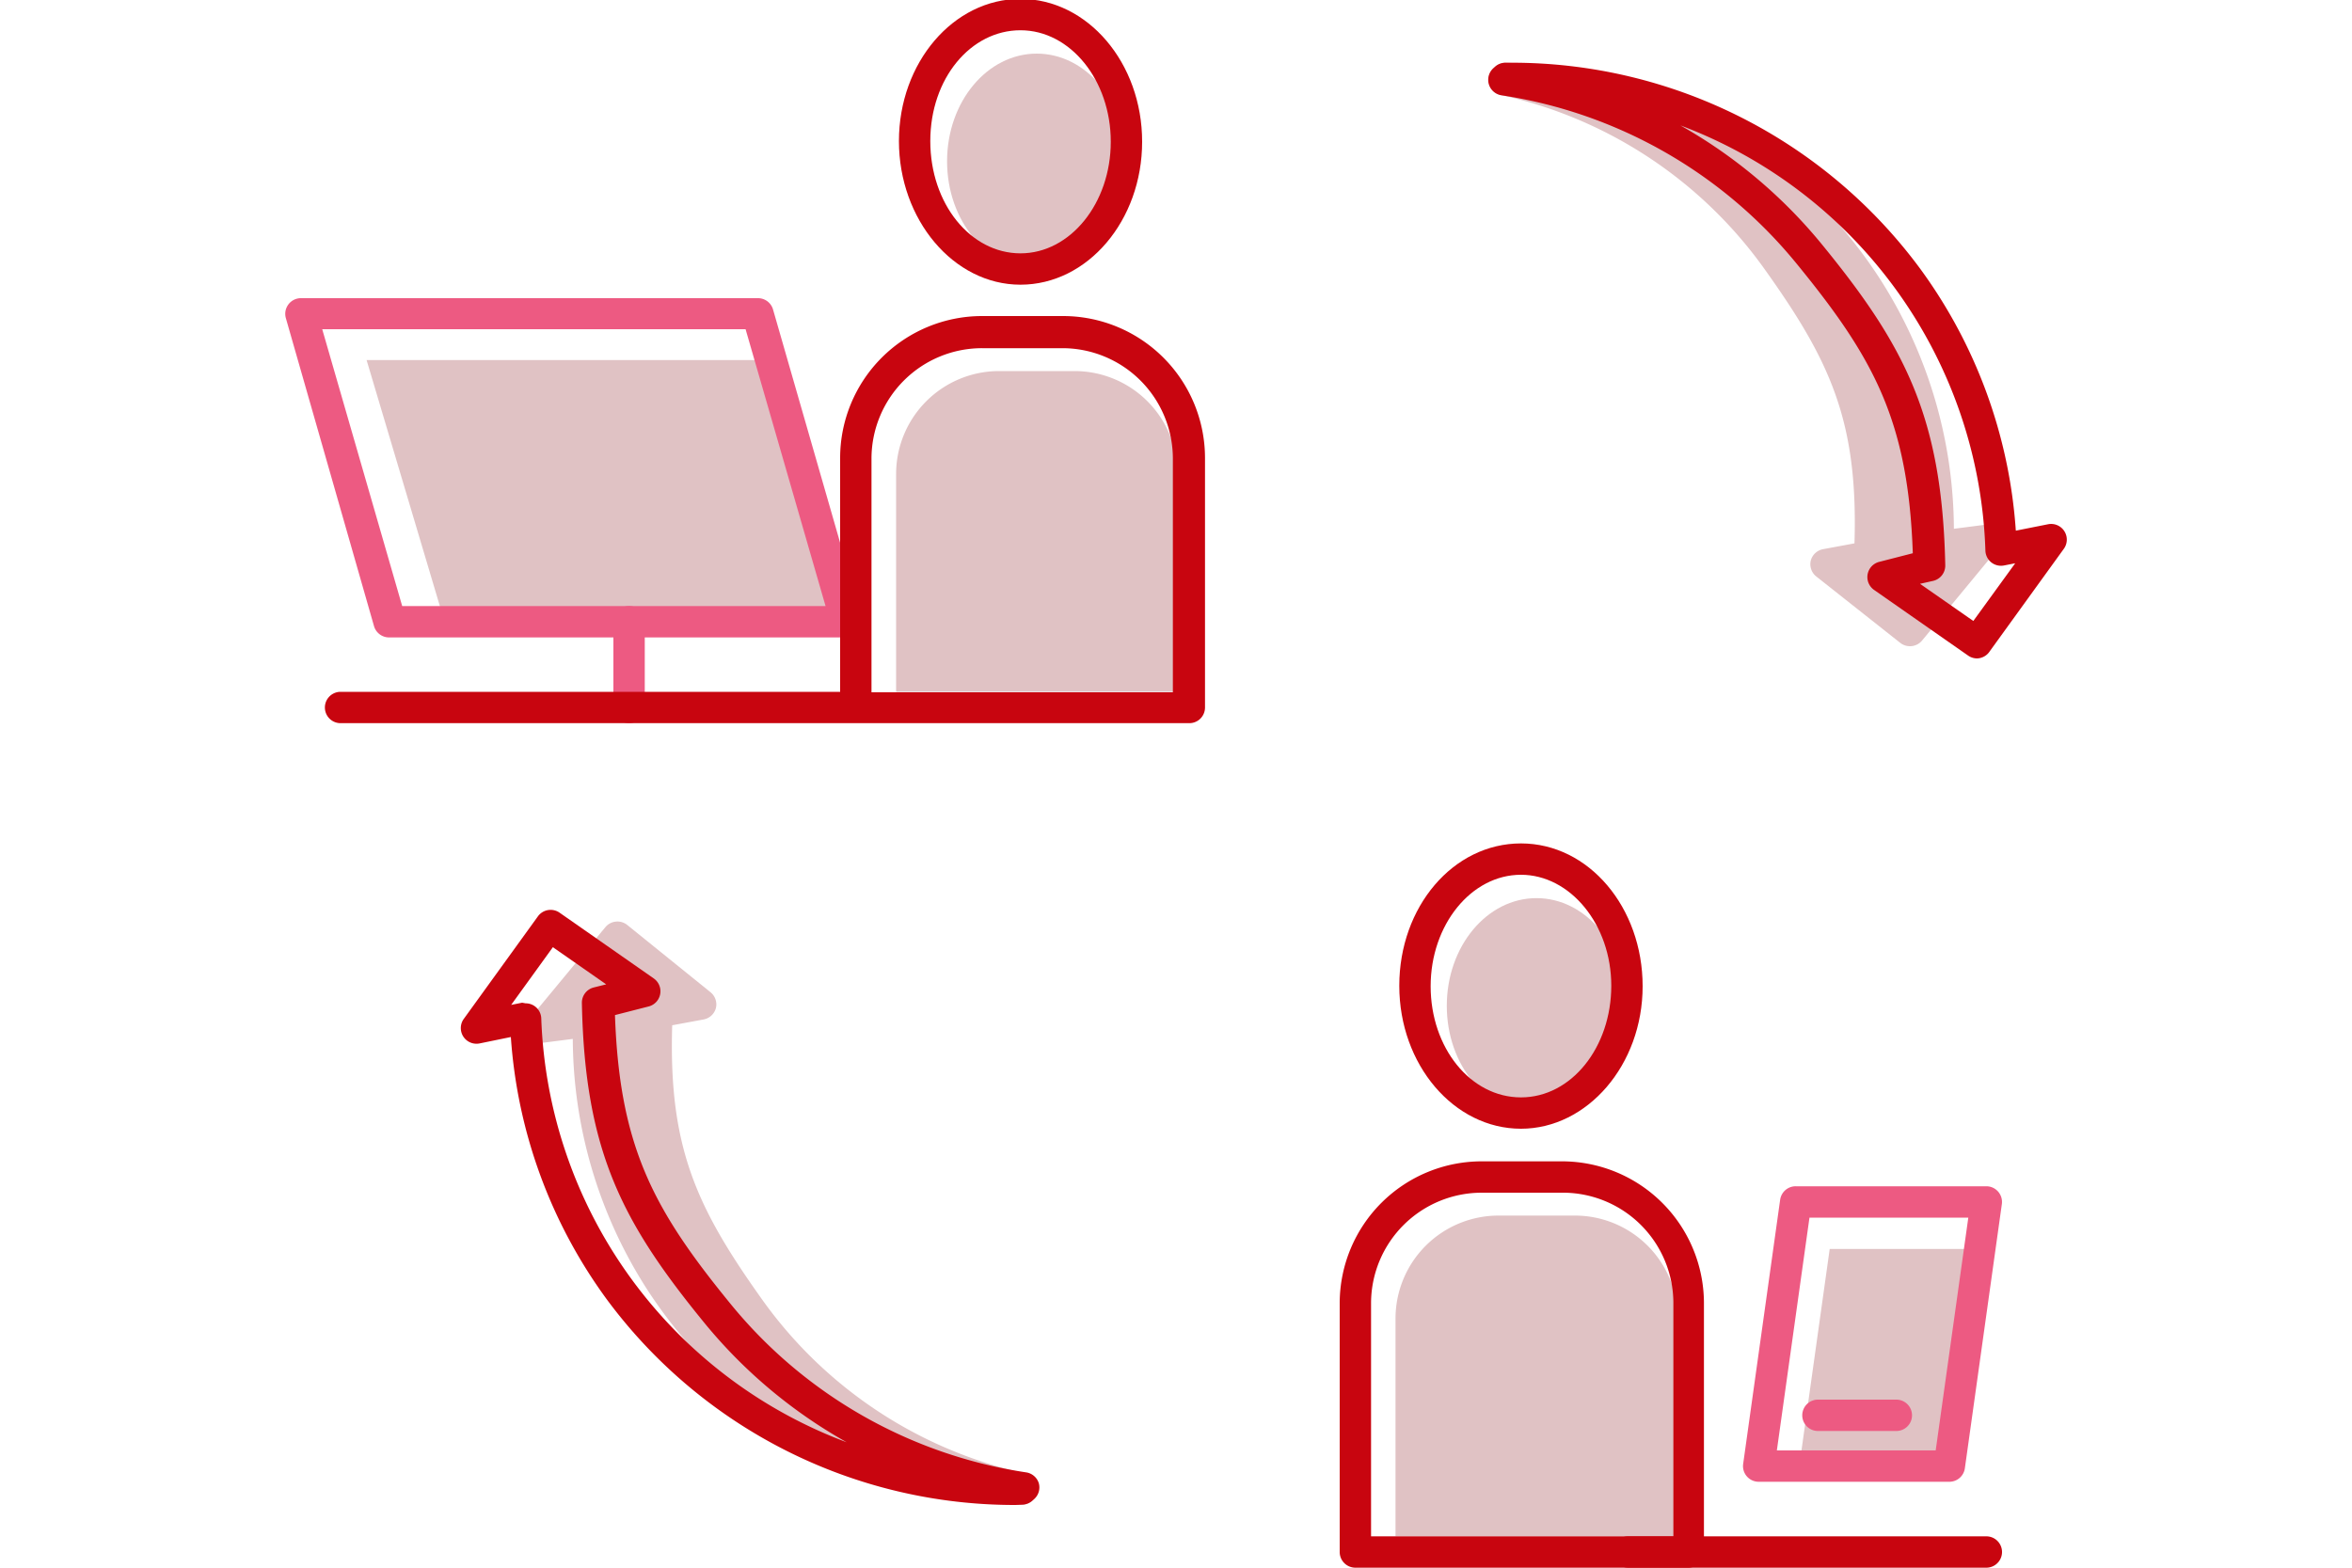
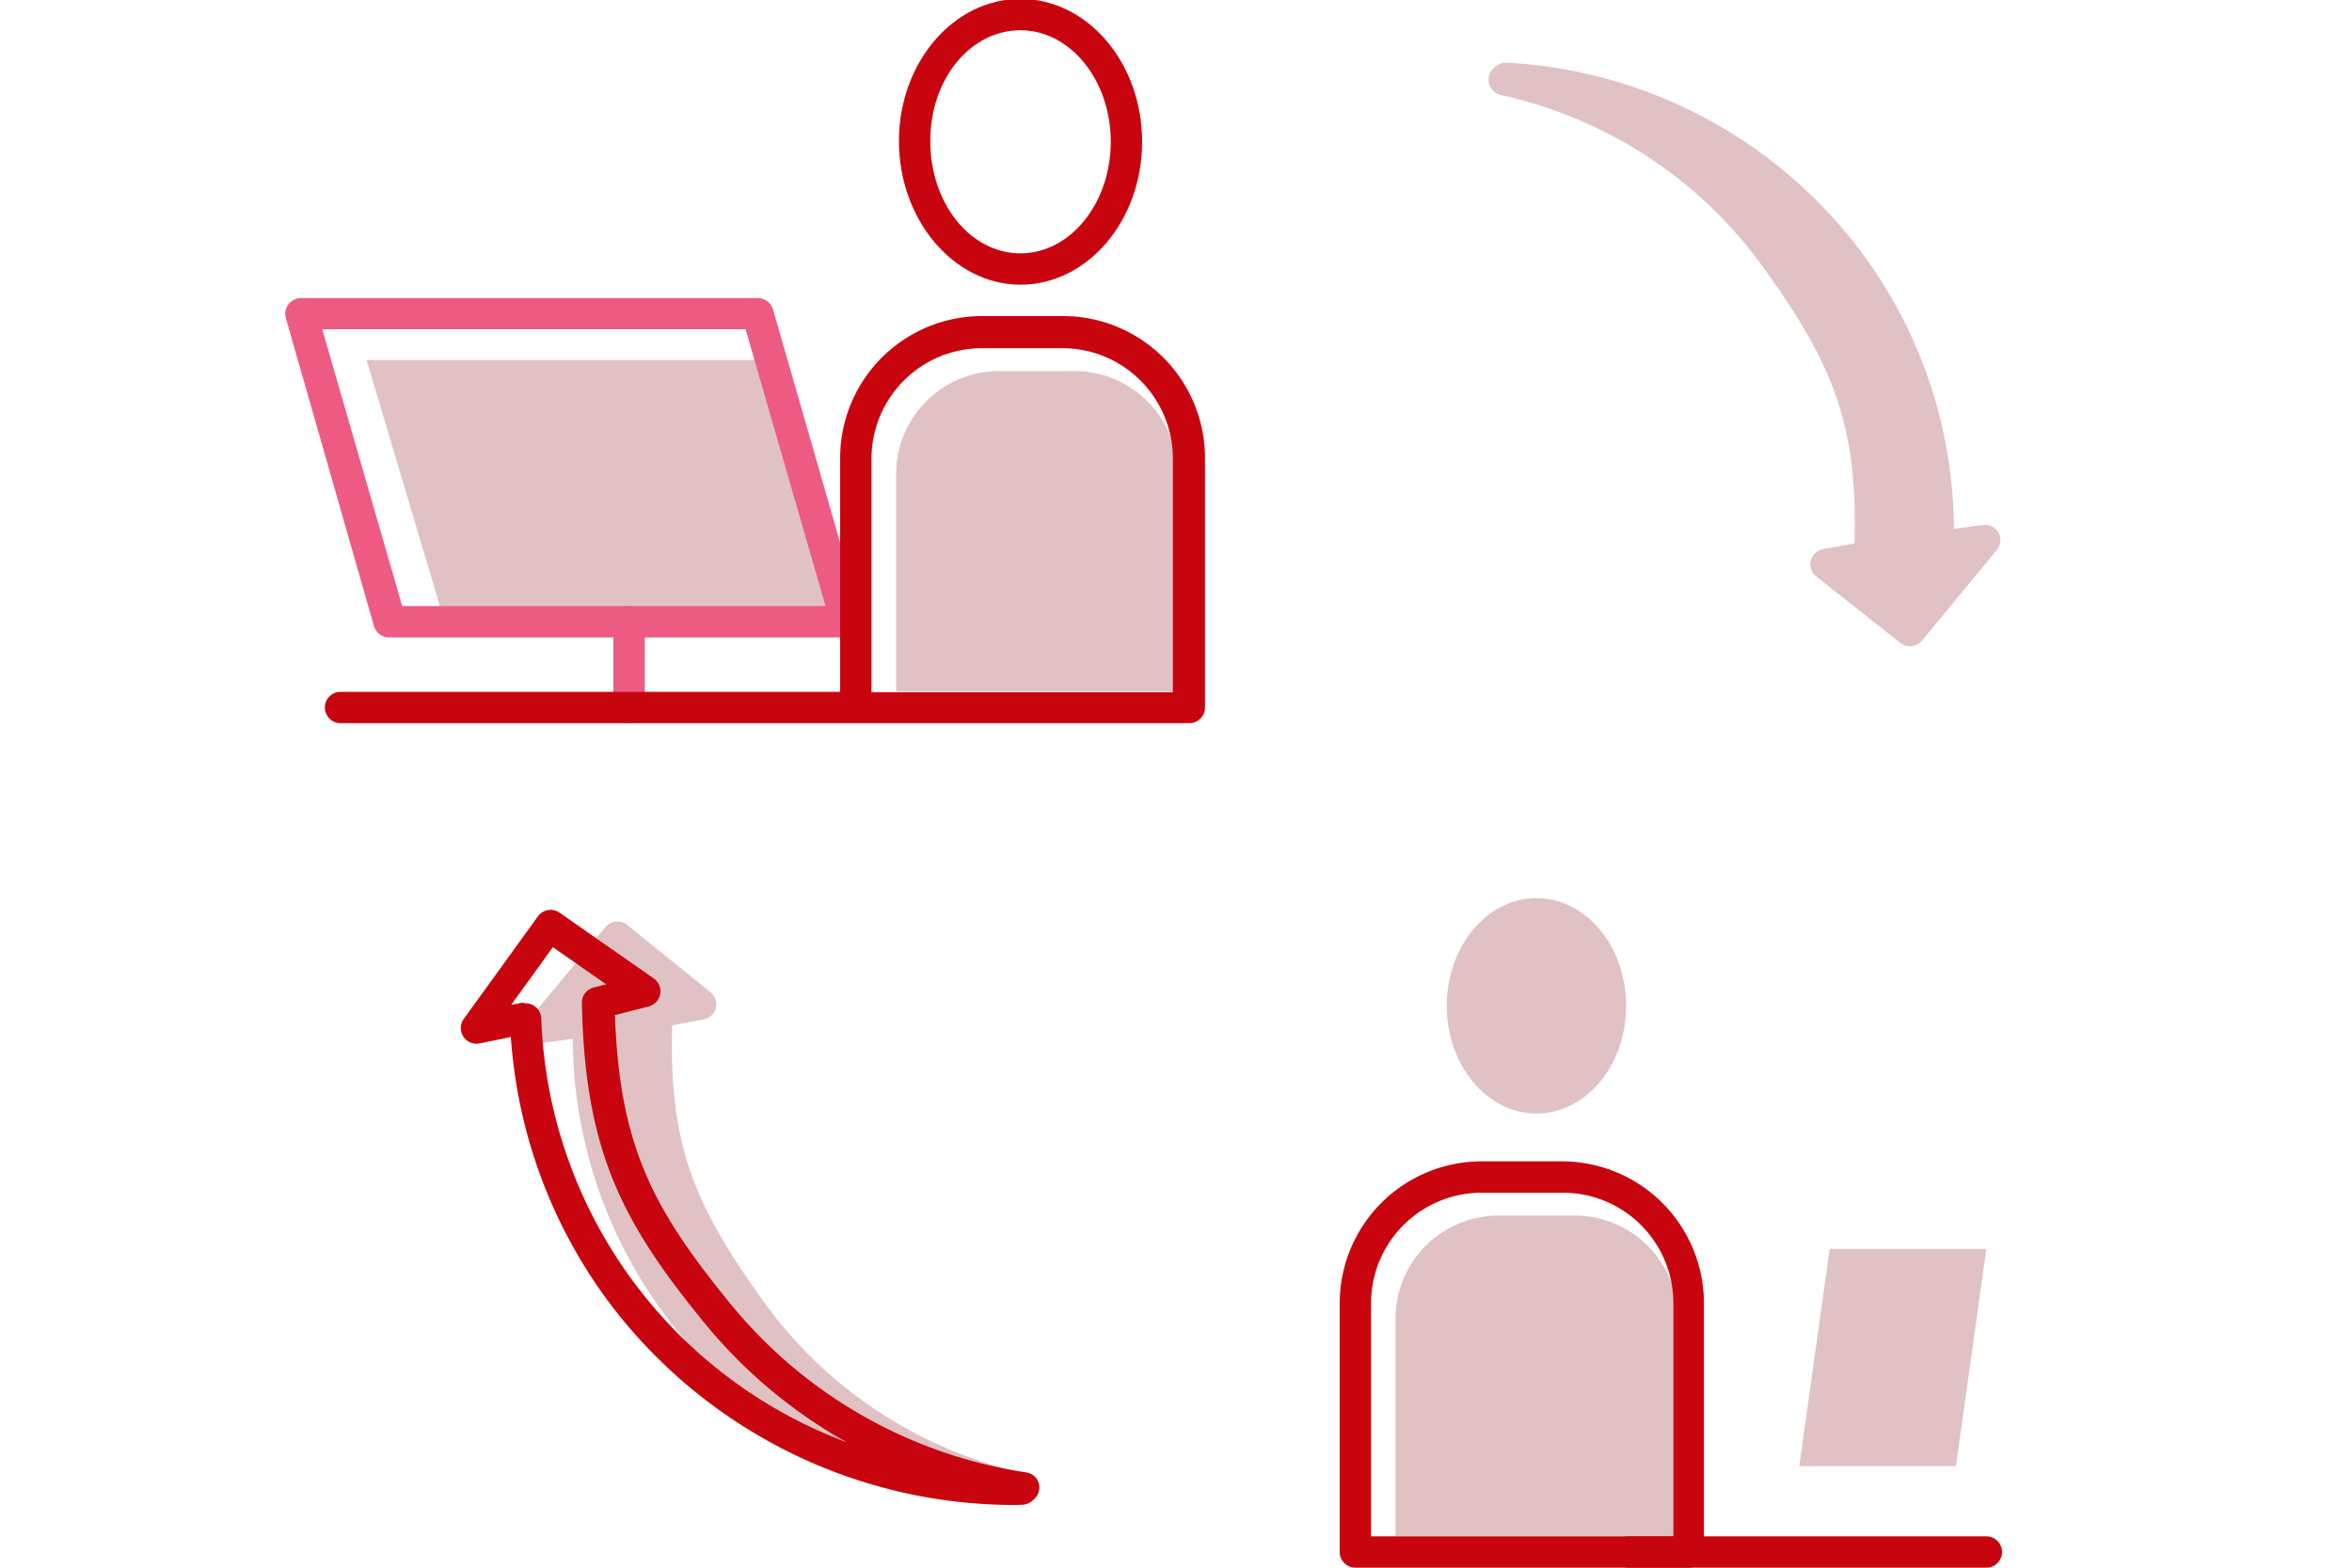
<svg xmlns="http://www.w3.org/2000/svg" viewBox="0 0 150 100">
  <defs>
    <style>.a{fill:#e0c2c4;}.b{fill:#c8050f;}.c{fill:#ed5a82;}</style>
  </defs>
  <polygon class="a" points="114.75 93.52 124.74 93.52 126.68 79.67 116.69 79.67 114.75 93.52" />
  <polygon class="a" points="48.98 22.97 23.38 22.97 28.35 39.66 53.95 39.66 48.98 22.97" />
  <path class="a" d="M65.43,94a28,28,0,0,1-16.8-11.07c-4.2-5.89-6-9.72-5.76-17.53l2-.37a1,1,0,0,0,.79-.74,1,1,0,0,0-.35-1L40,59a1,1,0,0,0-1.39.14l-4.79,5.79A1,1,0,0,0,33.67,66a1,1,0,0,0,1,.51l1.86-.24a29.74,29.74,0,0,0,4.69,15.9A30.24,30.24,0,0,0,65.05,96h.06a1,1,0,0,0,.63-.23l.11-.09a1,1,0,0,0,.34-1A1,1,0,0,0,65.43,94Z" />
  <path class="a" d="M127.47,34a1,1,0,0,0-1-.51l-1.86.24a29.74,29.74,0,0,0-4.69-15.9A30.22,30.22,0,0,0,96.09,4a1,1,0,0,0-.69.23l-.11.09a1,1,0,0,0-.33,1,1,1,0,0,0,.75.74,28,28,0,0,1,16.8,11.07c4.21,5.89,6,9.72,5.76,17.53l-2,.37a1,1,0,0,0-.79.74,1,1,0,0,0,.35,1L121.18,41a1,1,0,0,0,.62.22,1,1,0,0,0,.78-.36l4.78-5.79A1,1,0,0,0,127.47,34Z" />
-   <ellipse class="a" cx="66.12" cy="10.29" rx="5.72" ry="6.87" />
  <path class="a" d="M68.53,23.67H63.71a6.57,6.57,0,0,0-6.56,6.57V44.13H75.1V30.24A6.57,6.57,0,0,0,68.53,23.67Z" />
  <ellipse class="a" cx="97.99" cy="64.16" rx="5.72" ry="6.87" />
  <path class="a" d="M100.4,77.54H95.58A6.57,6.57,0,0,0,89,84.1V98H107V84.1A6.56,6.56,0,0,0,100.4,77.54Z" />
  <path class="b" d="M126.68,100H103.84a1,1,0,0,1,0-2h22.84a1,1,0,0,1,0,2Z" />
-   <path class="c" d="M124.32,94.52H112.17a1,1,0,0,1-1-1.13l2.36-16.86a1,1,0,0,1,1-.86h12.15a1,1,0,0,1,.75.34,1,1,0,0,1,.24.79l-2.36,16.86A1,1,0,0,1,124.32,94.52Zm-11-2h10.13l2.08-14.85H115.4Z" />
-   <path class="c" d="M120.94,91.28h-5a1,1,0,0,1,0-2h5a1,1,0,0,1,0,2Z" />
  <path class="c" d="M54,40.66H24.85a1,1,0,0,1-1-.73L18.23,20.29a1,1,0,0,1,1-1.27H48.3a1,1,0,0,1,1,.72l5.65,19.64a1,1,0,0,1-1,1.28Zm-28.35-2h27L47.55,21h-27Z" />
  <path class="c" d="M40.12,46.13a1,1,0,0,1-1-1V39.66a1,1,0,0,1,2,0v5.47A1,1,0,0,1,40.12,46.13Z" />
  <path class="b" d="M64.77,96A32.35,32.35,0,0,1,38.71,82.9a32,32,0,0,1-6.13-16.75l-2,.41a1,1,0,0,1-1-1.57l4.72-6.53a1,1,0,0,1,1.39-.24l6,4.19a1,1,0,0,1-.32,1.79l-2.15.55c.29,8.43,2.47,12.43,7.41,18.47a30.11,30.11,0,0,0,18.81,10.7,1,1,0,0,1,.81.69,1,1,0,0,1-.28,1l-.11.1a1,1,0,0,1-.67.27ZM33.52,64a1,1,0,0,1,.63.22,1,1,0,0,1,.37.75A30,30,0,0,0,54,92,31.86,31.86,0,0,1,45,84.48c-5.3-6.47-7.7-11-7.89-20.49a1,1,0,0,1,.75-1l.8-.2-3.4-2.37-2.66,3.68.7-.14Z" />
-   <path class="b" d="M126.09,42a1,1,0,0,1-.57-.18l-6-4.19a1,1,0,0,1,.33-1.79l2.14-.55c-.29-8.43-2.47-12.43-7.41-18.47A30.11,30.11,0,0,0,95.76,6.08a1,1,0,0,1-.53-1.72l.11-.1A1,1,0,0,1,96,4h.36A32.35,32.35,0,0,1,122.43,17.1a31.94,31.94,0,0,1,6.13,16.75l2.06-.41a1,1,0,0,1,1,1.57l-4.72,6.53A1,1,0,0,1,126.09,42Zm-3.64-4.76,3.4,2.37,2.67-3.68-.71.14a1,1,0,0,1-.82-.2,1,1,0,0,1-.37-.75A30,30,0,0,0,107.17,8a31.9,31.9,0,0,1,9,7.56c5.29,6.47,7.69,11,7.89,20.49a1,1,0,0,1-.76,1Z" />
-   <path class="b" d="M97,72c-4.28,0-7.76-4.09-7.76-9.12S92.67,53.8,97,53.8s7.76,4.09,7.76,9.11S101.23,72,97,72ZM97,55.8c-3.17,0-5.76,3.19-5.76,7.11S93.78,70,97,70s5.76-3.2,5.76-7.12S100.13,55.8,97,55.8Z" />
  <path class="b" d="M107.72,100H86.44a1,1,0,0,1-1-1V83.08a9.06,9.06,0,0,1,9.06-9h5.17a9.06,9.06,0,0,1,9,9V99A1,1,0,0,1,107.72,100ZM87.44,98h19.28V83.08a7.05,7.05,0,0,0-7-7H94.5a7.06,7.06,0,0,0-7.06,7Z" />
  <path class="b" d="M65.08,18.16c4.28,0,7.76-4.09,7.76-9.12S69.36-.07,65.08-.07,57.33,4,57.33,9,60.81,18.16,65.08,18.16Zm0-16.23c3.18,0,5.76,3.19,5.76,7.11s-2.58,7.12-5.76,7.12S59.33,13,59.33,9,61.91,1.93,65.08,1.93Z" />
  <path class="b" d="M67.8,20.16H62.63a9.06,9.06,0,0,0-9.05,9.05V44.13H21.72a1,1,0,1,0,0,2H75.85a1,1,0,0,0,1-1V29.21A9.06,9.06,0,0,0,67.8,20.16Zm7,24H55.58V29.21a7.05,7.05,0,0,1,7.05-7H67.8a7.05,7.05,0,0,1,7,7.05Z" />
</svg>